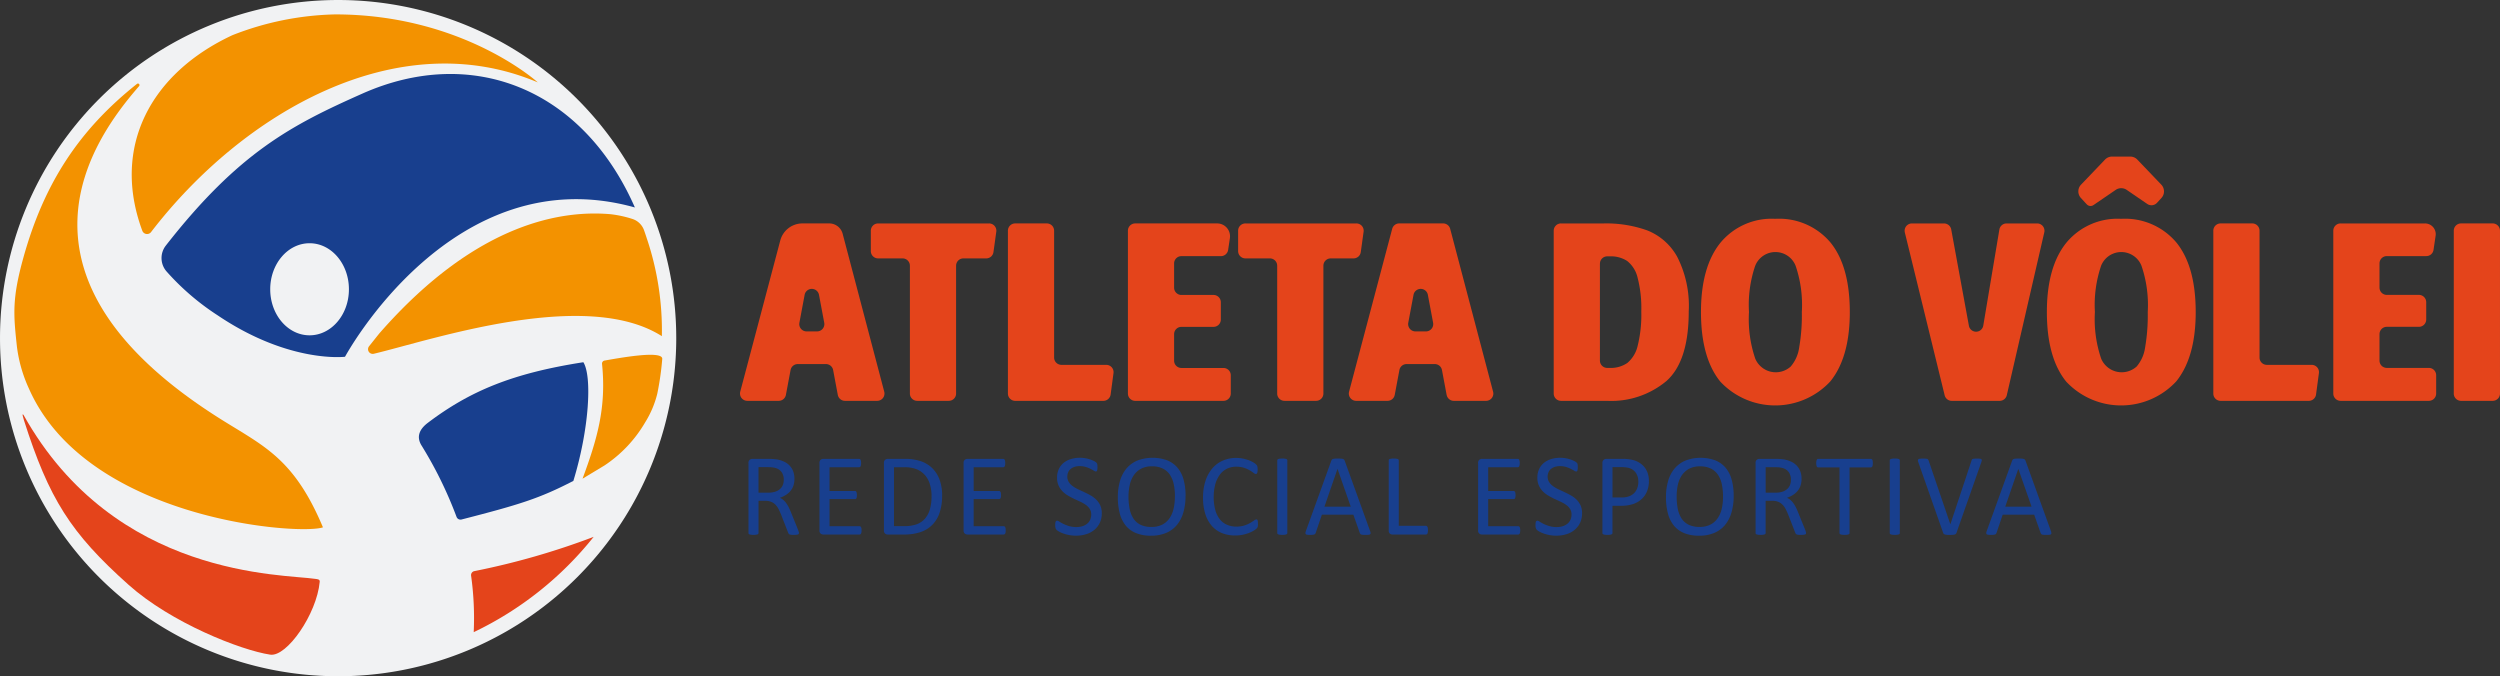
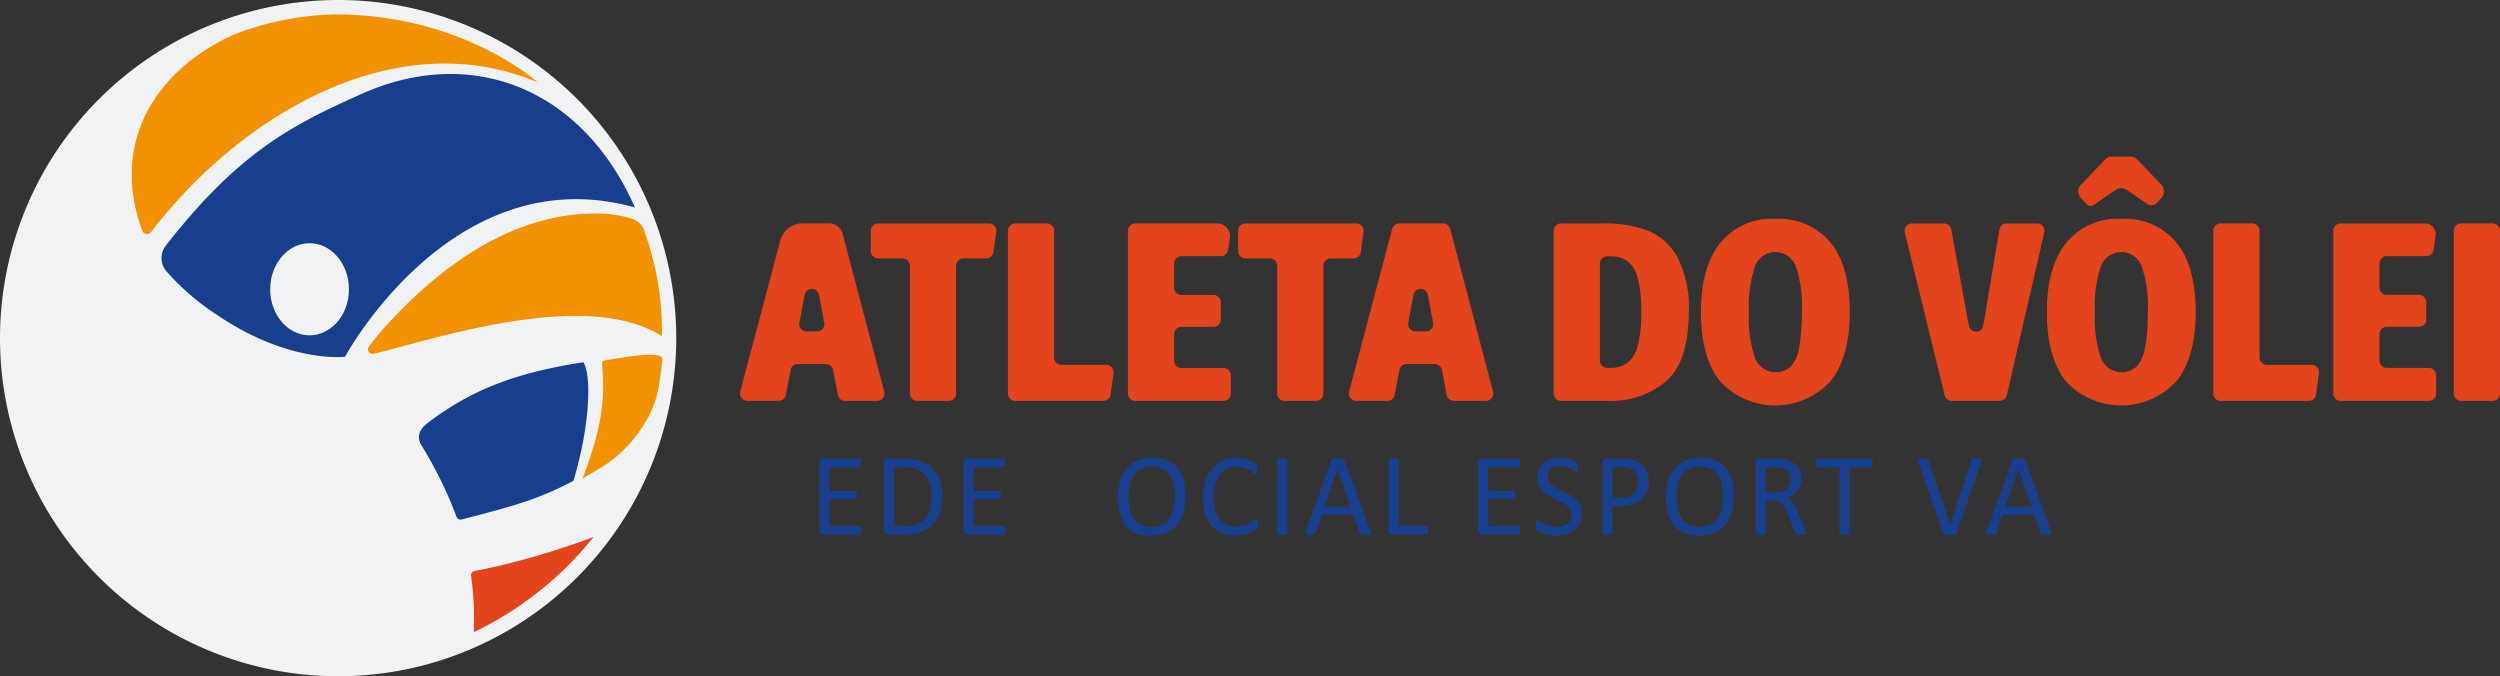
<svg xmlns="http://www.w3.org/2000/svg" id="logo-atleta-do-volei-original" width="338" height="91.429" viewBox="0 0 338 91.429">
  <rect x="0" y="0" width="338" height="91.429" fill="#333333" stroke="none" />
  <defs>
    <clipPath id="clip-path">
      <rect id="Retângulo_1" data-name="Retângulo 1" width="338" height="91.429" fill="none" />
    </clipPath>
  </defs>
  <g id="Grupo_1" data-name="Grupo 1" transform="translate(0 0)" clip-path="url(#clip-path)">
    <path id="Caminho_1" data-name="Caminho 1" d="M75.821,42.082l-.63-3.359a.988.988,0,0,0-.97-.806H70.406a.988.988,0,0,0-.97.806l-.63,3.359a.988.988,0,0,1-.97.806h-4.25a.988.988,0,0,1-.954-1.24L68.046,21.2a3.1,3.1,0,0,1,2.993-2.3h3.625a1.878,1.878,0,0,1,1.814,1.4L82.1,41.649a.987.987,0,0,1-.954,1.239H76.791a.988.988,0,0,1-.97-.806M71.6,33.5h1.418a.987.987,0,0,0,.97-1.17l-.71-3.775a.987.987,0,0,0-1.94,0l-.708,3.775a.987.987,0,0,0,.97,1.17" transform="translate(37.449 11.306)" fill="#e4441b" />
    <path id="Caminho_2" data-name="Caminho 2" d="M90.628,20.023l-.382,2.754a.986.986,0,0,1-.978.852H86.18a.987.987,0,0,0-.986.988V41.9a.987.987,0,0,1-.988.986H79.933a.986.986,0,0,1-.986-.986V24.616a.988.988,0,0,0-.988-.988H74.652a.986.986,0,0,1-.986-.986V19.887a.986.986,0,0,1,.986-.986h15a.987.987,0,0,1,.978,1.122" transform="translate(44.07 11.307)" fill="#e4441b" />
    <path id="Caminho_3" data-name="Caminho 3" d="M91.51,19.888V37.034a.988.988,0,0,0,.988.988h6.062a.986.986,0,0,1,.978,1.119l-.388,2.893a.989.989,0,0,1-.978.855H86.25a.988.988,0,0,1-.988-.988V19.888a.988.988,0,0,1,.988-.988h4.272a.988.988,0,0,1,.988.988" transform="translate(51.007 11.306)" fill="#e4441b" />
    <path id="Caminho_4" data-name="Caminho 4" d="M109.2,20.9l-.235,1.581a.987.987,0,0,1-.977.842h-5.34a.988.988,0,0,0-.988.988v3.272a.988.988,0,0,0,.988.988h4.341a.987.987,0,0,1,.988.986v2.34a.987.987,0,0,1-.988.988h-4.341a.988.988,0,0,0-.988.988v3.582a.988.988,0,0,0,.988.988h5.688a.986.986,0,0,1,.986.986V41.9a.987.987,0,0,1-.986.988H96.4a.987.987,0,0,1-.986-.988V19.889A.987.987,0,0,1,96.4,18.9h11.079A1.739,1.739,0,0,1,109.2,20.9" transform="translate(57.079 11.307)" fill="#e4441b" />
    <path id="Caminho_5" data-name="Caminho 5" d="M121.7,20.023l-.382,2.754a.986.986,0,0,1-.978.852h-3.088a.988.988,0,0,0-.988.988V41.9a.986.986,0,0,1-.986.986h-4.274a.987.987,0,0,1-.988-.986V24.616a.987.987,0,0,0-.986-.988h-3.307a.987.987,0,0,1-.988-.986V19.887a.987.987,0,0,1,.988-.986h15a.987.987,0,0,1,.978,1.122" transform="translate(62.659 11.307)" fill="#e4441b" />
    <path id="Caminho_6" data-name="Caminho 6" d="M127.324,42.082l-.63-3.359a.988.988,0,0,0-.97-.806h-3.815a.988.988,0,0,0-.97.806l-.63,3.359a.988.988,0,0,1-.97.806h-4.25a.988.988,0,0,1-.954-1.24l5.829-22.013a.985.985,0,0,1,.954-.735h5.934a.986.986,0,0,1,.954.737l5.8,22.013a.987.987,0,0,1-.954,1.239h-4.355a.988.988,0,0,1-.97-.806M123.108,33.5h1.418a.987.987,0,0,0,.97-1.17l-.708-3.775a.987.987,0,0,0-1.94,0l-.71,3.775a.987.987,0,0,0,.97,1.17" transform="translate(68.26 11.306)" fill="#e4441b" />
    <path id="Caminho_7" data-name="Caminho 7" d="M144.1,19.85a7.994,7.994,0,0,1,4.037,3.572,14.575,14.575,0,0,1,1.553,7.385q0,6.7-3,9.388a11.647,11.647,0,0,1-8.076,2.691h-6.192a.987.987,0,0,1-.988-.986V19.887a.987.987,0,0,1,.988-.986h5.811a16.431,16.431,0,0,1,5.869.949m-6.42,4.489V37.449a.987.987,0,0,0,.988.986h.323a3.947,3.947,0,0,0,2.4-.673,4.276,4.276,0,0,0,1.4-2.346,17.357,17.357,0,0,0,.483-4.608,16.413,16.413,0,0,0-.5-4.573,4.054,4.054,0,0,0-1.414-2.262,4.066,4.066,0,0,0-2.33-.622h-.358a.988.988,0,0,0-.988.988" transform="translate(78.627 11.307)" fill="#e4441b" />
    <path id="Caminho_8" data-name="Caminho 8" d="M161.408,21.723q2.6,3.21,2.605,9.386,0,6.111-2.623,9.37a10.167,10.167,0,0,1-14.892.035q-2.608-3.227-2.607-9.406,0-6.073,2.607-9.335a8.969,8.969,0,0,1,7.437-3.262,9.074,9.074,0,0,1,7.473,3.211m-10.182,3.123a16.424,16.424,0,0,0-.845,6.263,16.54,16.54,0,0,0,.845,6.3,3.012,3.012,0,0,0,4.8,1.071,5,5,0,0,0,1.14-2.554,25.384,25.384,0,0,0,.361-4.815,16.424,16.424,0,0,0-.845-6.263,2.937,2.937,0,0,0-5.453,0" transform="translate(86.081 11.074)" fill="#e4441b" />
    <path id="Caminho_9" data-name="Caminho 9" d="M180,20.109l-5.068,22.013a.985.985,0,0,1-.962.766h-6.481a.987.987,0,0,1-.959-.751l-5.384-22.014a.986.986,0,0,1,.959-1.221h4.339a.988.988,0,0,1,.972.809l2.391,13.024a.987.987,0,0,0,1.943-.016l2.177-12.994a.988.988,0,0,1,.975-.823h4.136A.987.987,0,0,1,180,20.109" transform="translate(96.388 11.307)" fill="#e4441b" />
    <path id="Caminho_10" data-name="Caminho 10" d="M190.669,24.875q2.6,3.21,2.605,9.386,0,6.111-2.623,9.37a10.167,10.167,0,0,1-14.892.035q-2.608-3.227-2.607-9.406,0-6.072,2.607-9.335a8.969,8.969,0,0,1,7.437-3.262,9.074,9.074,0,0,1,7.473,3.211m-12.123-5.167-.793-.861a1.318,1.318,0,0,1,.016-1.8l3.243-3.391a1.315,1.315,0,0,1,.953-.408h2.463a1.318,1.318,0,0,1,.953.408l3.243,3.391a1.32,1.32,0,0,1,.016,1.8l-.6.655a1.012,1.012,0,0,1-1.317.15l-2.779-1.9a1.315,1.315,0,0,0-1.486,0l-3.009,2.055a.691.691,0,0,1-.9-.1m1.94,8.29a16.425,16.425,0,0,0-.845,6.263,16.541,16.541,0,0,0,.845,6.3,3.012,3.012,0,0,0,4.8,1.071,5,5,0,0,0,1.14-2.554,25.383,25.383,0,0,0,.361-4.815A16.425,16.425,0,0,0,185.939,28a2.937,2.937,0,0,0-5.453,0" transform="translate(103.586 7.922)" fill="#e4441b" />
    <path id="Caminho_11" data-name="Caminho 11" d="M193.48,19.888V37.034a.988.988,0,0,0,.988.988h6.062a.986.986,0,0,1,.978,1.119l-.388,2.893a.989.989,0,0,1-.978.855H188.22a.988.988,0,0,1-.988-.988V19.888a.988.988,0,0,1,.988-.988h4.272a.987.987,0,0,1,.988.988" transform="translate(112.009 11.306)" fill="#e4441b" />
    <path id="Caminho_12" data-name="Caminho 12" d="M211.215,20.568l-.283,1.908a.987.987,0,0,1-.977.842h-5.341a.986.986,0,0,0-.986.986v3.273a.986.986,0,0,0,.986.986h4.342a.988.988,0,0,1,.988.988v2.34a.988.988,0,0,1-.988.988h-4.342a.986.986,0,0,0-.986.986v3.583a.986.986,0,0,0,.986.986H210.3a.988.988,0,0,1,.988.988V41.9a.987.987,0,0,1-.988.986H198.369a.987.987,0,0,1-.988-.986V19.887a.987.987,0,0,1,.988-.986h11.408a1.453,1.453,0,0,1,1.438,1.667" transform="translate(118.081 11.307)" fill="#e4441b" />
    <path id="Caminho_13" data-name="Caminho 13" d="M213.82,19.888V41.9a.987.987,0,0,1-.988.988h-4.272a.988.988,0,0,1-.988-.988V19.888a.988.988,0,0,1,.988-.988h4.272a.987.987,0,0,1,.988.988" transform="translate(124.178 11.306)" fill="#e4441b" />
-     <path id="Caminho_14" data-name="Caminho 14" d="M70.137,48.842a.246.246,0,0,1-.024.112.175.175,0,0,1-.1.078.921.921,0,0,1-.221.048,3.453,3.453,0,0,1-.38.016,2.734,2.734,0,0,1-.336-.016.755.755,0,0,1-.209-.051.3.3,0,0,1-.123-.1.609.609,0,0,1-.075-.158l-.94-2.412c-.112-.273-.225-.526-.345-.754a2.413,2.413,0,0,0-.422-.593,1.766,1.766,0,0,0-.577-.388,2.1,2.1,0,0,0-.8-.137h-.909v4.355a.18.18,0,0,1-.035.112.241.241,0,0,1-.11.075,1.186,1.186,0,0,1-.206.046,2.074,2.074,0,0,1-.328.021,2.1,2.1,0,0,1-.329-.021,1.27,1.27,0,0,1-.209-.046.211.211,0,0,1-.11-.075.2.2,0,0,1-.032-.112V39.371a.506.506,0,0,1,.163-.43.559.559,0,0,1,.344-.123h2.174c.259,0,.473.006.644.021s.326.027.463.043a3.888,3.888,0,0,1,1.047.324,2.474,2.474,0,0,1,.764.561,2.272,2.272,0,0,1,.462.778,2.918,2.918,0,0,1,.153.969,2.887,2.887,0,0,1-.137.921,2.224,2.224,0,0,1-.4.719,2.593,2.593,0,0,1-.625.542,3.99,3.99,0,0,1-.813.388,1.936,1.936,0,0,1,.459.28,2.474,2.474,0,0,1,.384.408,3.882,3.882,0,0,1,.336.545q.158.309.316.7l.916,2.252c.075.19.121.323.142.4a.671.671,0,0,1,.032.177M68.09,41.656a1.832,1.832,0,0,0-.269-1.016,1.519,1.519,0,0,0-.9-.6,2.622,2.622,0,0,0-.446-.08c-.166-.014-.384-.022-.654-.022H64.674v3.446H66a2.967,2.967,0,0,0,.929-.129,1.835,1.835,0,0,0,.652-.364,1.407,1.407,0,0,0,.384-.55,1.889,1.889,0,0,0,.123-.687" transform="translate(37.877 23.222)" fill="#183f8e" />
    <path id="Caminho_15" data-name="Caminho 15" d="M75.014,48.487a1.648,1.648,0,0,1-.016.249.527.527,0,0,1-.056.177.251.251,0,0,1-.091.1.2.2,0,0,1-.113.032h-4.91a.55.55,0,0,1-.344-.123.506.506,0,0,1-.163-.43V39.371a.506.506,0,0,1,.163-.43.559.559,0,0,1,.344-.123h4.854a.223.223,0,0,1,.115.032.218.218,0,0,1,.083.1.807.807,0,0,1,.051.179,1.512,1.512,0,0,1,.019.264,1.426,1.426,0,0,1-.019.249.714.714,0,0,1-.051.174.225.225,0,0,1-.083.1.223.223,0,0,1-.115.032h-4v3.209h3.431a.2.2,0,0,1,.115.035.309.309,0,0,1,.086.1.48.48,0,0,1,.051.174,1.762,1.762,0,0,1,.016.261,1.554,1.554,0,0,1-.016.245.464.464,0,0,1-.051.166.227.227,0,0,1-.086.091.235.235,0,0,1-.115.027H70.681v3.662h4.056a.2.2,0,0,1,.113.032.257.257,0,0,1,.091.1.486.486,0,0,1,.056.174,1.774,1.774,0,0,1,.016.265" transform="translate(41.47 23.222)" fill="#183f8e" />
    <path id="Caminho_16" data-name="Caminho 16" d="M82.642,43.782A7.189,7.189,0,0,1,82.3,46.1a4.218,4.218,0,0,1-.993,1.645,4.1,4.1,0,0,1-1.6.977,7.027,7.027,0,0,1-2.262.324H75.282a.559.559,0,0,1-.344-.123.506.506,0,0,1-.163-.43V39.371a.506.506,0,0,1,.163-.43.549.549,0,0,1,.344-.123H77.6a6.442,6.442,0,0,1,2.246.344,4.114,4.114,0,0,1,1.538.988,4.24,4.24,0,0,1,.941,1.561,6.249,6.249,0,0,1,.32,2.071m-1.43.056A5.566,5.566,0,0,0,81,42.293a3.321,3.321,0,0,0-.644-1.237,2.976,2.976,0,0,0-1.111-.815,4.369,4.369,0,0,0-1.731-.292H76.135V47.91h1.4a4.828,4.828,0,0,0,1.653-.246,2.724,2.724,0,0,0,1.122-.751,3.263,3.263,0,0,0,.676-1.267,6.434,6.434,0,0,0,.225-1.808" transform="translate(44.733 23.222)" fill="#183f8e" />
    <path id="Caminho_17" data-name="Caminho 17" d="M87.207,48.487a1.648,1.648,0,0,1-.016.249.527.527,0,0,1-.056.177.251.251,0,0,1-.091.1.2.2,0,0,1-.113.032h-4.91a.55.55,0,0,1-.344-.123.506.506,0,0,1-.163-.43V39.371a.506.506,0,0,1,.163-.43.559.559,0,0,1,.344-.123h4.854a.223.223,0,0,1,.115.032.218.218,0,0,1,.083.1.807.807,0,0,1,.051.179,1.511,1.511,0,0,1,.019.264,1.425,1.425,0,0,1-.019.249.714.714,0,0,1-.051.174.225.225,0,0,1-.083.1.223.223,0,0,1-.115.032h-4v3.209h3.431a.2.2,0,0,1,.115.035.309.309,0,0,1,.086.1.48.48,0,0,1,.051.174,1.762,1.762,0,0,1,.016.261,1.554,1.554,0,0,1-.016.245.464.464,0,0,1-.051.166.227.227,0,0,1-.086.091.235.235,0,0,1-.115.027H82.874v3.662H86.93a.2.2,0,0,1,.113.032.257.257,0,0,1,.091.1.486.486,0,0,1,.056.174,1.774,1.774,0,0,1,.016.265" transform="translate(48.765 23.222)" fill="#183f8e" />
-     <path id="Caminho_18" data-name="Caminho 18" d="M95.558,46.235a2.952,2.952,0,0,1-.265,1.28,2.763,2.763,0,0,1-.735.954,3.179,3.179,0,0,1-1.106.588,4.635,4.635,0,0,1-1.373.2,4.938,4.938,0,0,1-.953-.088,5.269,5.269,0,0,1-.782-.213,3.7,3.7,0,0,1-.579-.262,1.526,1.526,0,0,1-.323-.229.582.582,0,0,1-.134-.241,1.365,1.365,0,0,1-.045-.392,2.341,2.341,0,0,1,.016-.288.752.752,0,0,1,.048-.187.208.208,0,0,1,.078-.1.212.212,0,0,1,.112-.029.645.645,0,0,1,.312.134,4.911,4.911,0,0,0,.518.292,5.141,5.141,0,0,0,.762.3,3.489,3.489,0,0,0,1.032.137,2.6,2.6,0,0,0,.81-.118,1.9,1.9,0,0,0,.633-.336,1.454,1.454,0,0,0,.406-.534,1.72,1.72,0,0,0,.142-.719,1.353,1.353,0,0,0-.2-.743,1.975,1.975,0,0,0-.523-.542,4.62,4.62,0,0,0-.738-.427c-.277-.129-.561-.261-.85-.395a9.275,9.275,0,0,1-.845-.448,3.522,3.522,0,0,1-.735-.577,2.682,2.682,0,0,1-.526-.778,2.591,2.591,0,0,1-.2-1.071,2.66,2.66,0,0,1,.233-1.143,2.344,2.344,0,0,1,.647-.842,2.879,2.879,0,0,1,.988-.518,4.181,4.181,0,0,1,1.239-.177,4,4,0,0,1,.684.059,4.354,4.354,0,0,1,.647.158,3.6,3.6,0,0,1,.542.221,1.33,1.33,0,0,1,.312.2.565.565,0,0,1,.1.118.459.459,0,0,1,.04.11,1.191,1.191,0,0,1,.024.163c0,.062.008.145.008.245a2.357,2.357,0,0,1-.013.253,1,1,0,0,1-.035.187.232.232,0,0,1-.067.11.151.151,0,0,1-.1.035.635.635,0,0,1-.272-.11q-.187-.11-.455-.249a3.992,3.992,0,0,0-.636-.253,2.768,2.768,0,0,0-.826-.115,2.174,2.174,0,0,0-.743.115,1.515,1.515,0,0,0-.521.3,1.184,1.184,0,0,0-.308.451,1.5,1.5,0,0,0-.1.553,1.32,1.32,0,0,0,.2.735,2,2,0,0,0,.526.547,4.8,4.8,0,0,0,.746.435c.28.131.564.265.855.4s.574.281.853.443a3.517,3.517,0,0,1,.746.569,2.591,2.591,0,0,1,.531.774,2.558,2.558,0,0,1,.2,1.056" transform="translate(53.401 23.166)" fill="#183f8e" />
    <path id="Caminho_19" data-name="Caminho 19" d="M103.711,43.872a7.946,7.946,0,0,1-.292,2.238,4.7,4.7,0,0,1-.873,1.7,3.807,3.807,0,0,1-1.459,1.074,5.16,5.16,0,0,1-2.047.376,5.243,5.243,0,0,1-2-.344,3.493,3.493,0,0,1-1.392-1,4.264,4.264,0,0,1-.818-1.627,8.443,8.443,0,0,1-.269-2.238,7.741,7.741,0,0,1,.292-2.2,4.582,4.582,0,0,1,.877-1.68A3.9,3.9,0,0,1,97.2,39.1a5.815,5.815,0,0,1,4.016-.035,3.559,3.559,0,0,1,1.4.993,4.206,4.206,0,0,1,.831,1.613,8.133,8.133,0,0,1,.272,2.2m-1.438.094a8.043,8.043,0,0,0-.153-1.617,3.752,3.752,0,0,0-.515-1.3,2.477,2.477,0,0,0-.959-.858,3.237,3.237,0,0,0-1.485-.307,3.038,3.038,0,0,0-1.483.331,2.78,2.78,0,0,0-.975.885,3.691,3.691,0,0,0-.539,1.293A7.313,7.313,0,0,0,96,43.95a8.654,8.654,0,0,0,.15,1.661,3.738,3.738,0,0,0,.505,1.309,2.433,2.433,0,0,0,.953.853,3.267,3.267,0,0,0,1.5.3,3.11,3.11,0,0,0,1.5-.331,2.712,2.712,0,0,0,.978-.9,3.805,3.805,0,0,0,.529-1.307,7.566,7.566,0,0,0,.158-1.574" transform="translate(56.572 23.166)" fill="#183f8e" />
    <path id="Caminho_20" data-name="Caminho 20" d="M109.193,47.649c0,.085,0,.158-.008.222a.881.881,0,0,1-.027.165.666.666,0,0,1-.051.128.765.765,0,0,1-.112.134,2.343,2.343,0,0,1-.331.241,4.039,4.039,0,0,1-.63.315,5.149,5.149,0,0,1-.861.262,5.022,5.022,0,0,1-1.063.105,4.683,4.683,0,0,1-1.8-.331,3.628,3.628,0,0,1-1.367-.981,4.437,4.437,0,0,1-.869-1.6,7.165,7.165,0,0,1-.305-2.194,7.242,7.242,0,0,1,.328-2.27,4.929,4.929,0,0,1,.922-1.688,3.927,3.927,0,0,1,1.419-1.056,4.507,4.507,0,0,1,1.83-.363,4.386,4.386,0,0,1,.861.083,5.569,5.569,0,0,1,.775.209,3.56,3.56,0,0,1,.631.292,2.016,2.016,0,0,1,.384.273.863.863,0,0,1,.139.161.547.547,0,0,1,.051.131,1.332,1.332,0,0,1,.032.177,2.17,2.17,0,0,1,.011.245,1.859,1.859,0,0,1-.016.27.724.724,0,0,1-.048.185.284.284,0,0,1-.075.11.163.163,0,0,1-.107.035.6.6,0,0,1-.31-.153,5.275,5.275,0,0,0-.513-.34,4.294,4.294,0,0,0-.762-.34,3.345,3.345,0,0,0-1.077-.153A2.8,2.8,0,0,0,105,40.2a2.631,2.631,0,0,0-.959.8,3.95,3.95,0,0,0-.615,1.293,7.077,7.077,0,0,0-.008,3.462,3.573,3.573,0,0,0,.6,1.25,2.524,2.524,0,0,0,.965.759,3.138,3.138,0,0,0,1.3.256,3.47,3.47,0,0,0,1.069-.149,4.159,4.159,0,0,0,.778-.337,6.082,6.082,0,0,0,.529-.336.626.626,0,0,1,.326-.15.176.176,0,0,1,.094.024.163.163,0,0,1,.064.091.735.735,0,0,1,.035.185c.008.078.013.179.013.3" transform="translate(60.882 23.175)" fill="#183f8e" />
    <path id="Caminho_21" data-name="Caminho 21" d="M109.408,48.86a.2.2,0,0,1-.032.11.2.2,0,0,1-.11.075,1.11,1.11,0,0,1-.209.048,2.781,2.781,0,0,1-.652,0,1.112,1.112,0,0,1-.214-.048.2.2,0,0,1-.11-.075.2.2,0,0,1-.032-.11v-9.82a.18.18,0,0,1,.035-.109.244.244,0,0,1,.12-.077,1.542,1.542,0,0,1,.213-.048,2.205,2.205,0,0,1,.313-.019,2.314,2.314,0,0,1,.328.019,1.432,1.432,0,0,1,.209.048.212.212,0,0,1,.11.077.189.189,0,0,1,.032.109Z" transform="translate(64.638 23.204)" fill="#183f8e" />
    <path id="Caminho_22" data-name="Caminho 22" d="M119.171,48.585a.958.958,0,0,1,.067.28.2.2,0,0,1-.059.163.386.386,0,0,1-.209.07,3.641,3.641,0,0,1-.392.016c-.163,0-.294,0-.392-.011a.913.913,0,0,1-.221-.04.233.233,0,0,1-.11-.075.622.622,0,0,1-.067-.118l-.879-2.492h-4.253l-.837,2.46a.4.4,0,0,1-.064.121.3.3,0,0,1-.113.088.724.724,0,0,1-.214.051,3.14,3.14,0,0,1-.36.016,2.984,2.984,0,0,1-.376-.019.392.392,0,0,1-.206-.075.2.2,0,0,1-.054-.163.927.927,0,0,1,.067-.281l3.431-9.5a.406.406,0,0,1,.081-.142.347.347,0,0,1,.152-.088,1.156,1.156,0,0,1,.253-.043c.1-.008.233-.013.392-.013s.308,0,.419.013a1.271,1.271,0,0,1,.268.043.345.345,0,0,1,.158.091.416.416,0,0,1,.086.147Zm-4.4-8.389h-.008L113,45.3h3.558Z" transform="translate(66.064 23.204)" fill="#183f8e" />
    <path id="Caminho_23" data-name="Caminho 23" d="M122.781,48.473a1.773,1.773,0,0,1-.016.265.6.6,0,0,1-.051.181.278.278,0,0,1-.086.112.21.21,0,0,1-.123.035h-4.523a.566.566,0,0,1-.344-.123.51.51,0,0,1-.161-.43V39.042a.188.188,0,0,1,.032-.112.211.211,0,0,1,.11-.075,1.244,1.244,0,0,1,.213-.046,2.58,2.58,0,0,1,.654,0,1.309,1.309,0,0,1,.209.046.218.218,0,0,1,.11.075.2.2,0,0,1,.032.112v8.846H122.5a.21.21,0,0,1,.123.035.3.3,0,0,1,.086.1.521.521,0,0,1,.051.177,1.835,1.835,0,0,1,.016.269" transform="translate(70.279 23.204)" fill="#183f8e" />
    <path id="Caminho_24" data-name="Caminho 24" d="M130.731,48.487a1.645,1.645,0,0,1-.016.249.527.527,0,0,1-.056.177.251.251,0,0,1-.091.1.2.2,0,0,1-.113.032h-4.91a.549.549,0,0,1-.344-.123.506.506,0,0,1-.163-.43V39.371a.506.506,0,0,1,.163-.43.559.559,0,0,1,.344-.123H130.4a.223.223,0,0,1,.115.032.218.218,0,0,1,.083.1.81.81,0,0,1,.051.179,1.515,1.515,0,0,1,.019.264,1.428,1.428,0,0,1-.019.249.716.716,0,0,1-.051.174.225.225,0,0,1-.083.1.223.223,0,0,1-.115.032h-4v3.209h3.431a.2.2,0,0,1,.115.035.309.309,0,0,1,.086.1.48.48,0,0,1,.051.174,1.761,1.761,0,0,1,.016.261,1.552,1.552,0,0,1-.016.245.463.463,0,0,1-.051.166.227.227,0,0,1-.086.091.235.235,0,0,1-.115.027H126.4v3.662h4.056a.2.2,0,0,1,.113.032.257.257,0,0,1,.091.1.486.486,0,0,1,.056.174,1.771,1.771,0,0,1,.016.265" transform="translate(74.802 23.222)" fill="#183f8e" />
    <path id="Caminho_25" data-name="Caminho 25" d="M136.186,46.235a2.952,2.952,0,0,1-.265,1.28,2.763,2.763,0,0,1-.735.954,3.179,3.179,0,0,1-1.106.588,4.631,4.631,0,0,1-1.371.2,4.914,4.914,0,0,1-.953-.088,5.293,5.293,0,0,1-.783-.213,3.706,3.706,0,0,1-.579-.262,1.572,1.572,0,0,1-.323-.229.582.582,0,0,1-.134-.241,1.424,1.424,0,0,1-.045-.392,2.031,2.031,0,0,1,.018-.288.692.692,0,0,1,.046-.187.194.194,0,0,1,.19-.126.645.645,0,0,1,.312.134,4.949,4.949,0,0,0,1.282.59,3.47,3.47,0,0,0,1.031.137,2.6,2.6,0,0,0,.81-.118,1.9,1.9,0,0,0,.633-.336,1.475,1.475,0,0,0,.408-.534,1.745,1.745,0,0,0,.142-.719,1.353,1.353,0,0,0-.2-.743,1.969,1.969,0,0,0-.521-.542,4.71,4.71,0,0,0-.74-.427c-.276-.129-.561-.261-.85-.395a9.269,9.269,0,0,1-.845-.448,3.564,3.564,0,0,1-.735-.577,2.682,2.682,0,0,1-.526-.778,2.592,2.592,0,0,1-.2-1.071,2.66,2.66,0,0,1,.233-1.143,2.344,2.344,0,0,1,.647-.842,2.887,2.887,0,0,1,.989-.518,4.163,4.163,0,0,1,1.237-.177,3.968,3.968,0,0,1,.684.059,4.355,4.355,0,0,1,.647.158,3.6,3.6,0,0,1,.542.221,1.389,1.389,0,0,1,.313.2.6.6,0,0,1,.1.118.4.4,0,0,1,.04.11.991.991,0,0,1,.024.163c0,.062.008.145.008.245s0,.179-.011.253a.992.992,0,0,1-.037.187.233.233,0,0,1-.067.11.151.151,0,0,1-.1.035.635.635,0,0,1-.272-.11q-.187-.11-.455-.249a3.932,3.932,0,0,0-.636-.253,2.76,2.76,0,0,0-.826-.115,2.174,2.174,0,0,0-.743.115,1.53,1.53,0,0,0-.521.3,1.2,1.2,0,0,0-.308.451,1.5,1.5,0,0,0-.1.553,1.332,1.332,0,0,0,.2.735,2,2,0,0,0,.526.547,4.8,4.8,0,0,0,.746.435l.855.4q.434.2.853.443a3.477,3.477,0,0,1,.746.569,2.59,2.59,0,0,1,.531.774,2.558,2.558,0,0,1,.2,1.056" transform="translate(77.706 23.166)" fill="#183f8e" />
    <path id="Caminho_26" data-name="Caminho 26" d="M141.838,41.815a3.593,3.593,0,0,1-.253,1.382,2.9,2.9,0,0,1-.724,1.052,3.232,3.232,0,0,1-1.152.673,5.006,5.006,0,0,1-1.633.237h-1.162v3.684a.173.173,0,0,1-.037.11.222.222,0,0,1-.11.075.988.988,0,0,1-.206.048,2.261,2.261,0,0,1-.326.021,2.293,2.293,0,0,1-.329-.021,1.08,1.08,0,0,1-.209-.048.2.2,0,0,1-.11-.075.18.18,0,0,1-.032-.11V39.4a.544.544,0,0,1,.166-.451.572.572,0,0,1,.371-.134h2.19c.222,0,.435.01.638.027a6.408,6.408,0,0,1,.719.118,2.951,2.951,0,0,1,.845.34,2.707,2.707,0,0,1,.732.612,2.673,2.673,0,0,1,.462.842,3.262,3.262,0,0,1,.161,1.056m-1.43.11a2.131,2.131,0,0,0-.233-1.044,1.627,1.627,0,0,0-.577-.625,1.93,1.93,0,0,0-.711-.261,4.845,4.845,0,0,0-.716-.056h-1.256v4.1h1.226a2.847,2.847,0,0,0,1.023-.158,1.933,1.933,0,0,0,.684-.44,1.838,1.838,0,0,0,.419-.671,2.491,2.491,0,0,0,.142-.85" transform="translate(81.093 23.222)" fill="#183f8e" />
    <path id="Caminho_27" data-name="Caminho 27" d="M150.081,43.872a8,8,0,0,1-.292,2.238,4.7,4.7,0,0,1-.874,1.7,3.807,3.807,0,0,1-1.459,1.074,5.161,5.161,0,0,1-2.047.376,5.249,5.249,0,0,1-2-.344,3.515,3.515,0,0,1-1.392-1,4.239,4.239,0,0,1-.817-1.627,8.374,8.374,0,0,1-.27-2.238,7.743,7.743,0,0,1,.292-2.2,4.582,4.582,0,0,1,.877-1.68,3.9,3.9,0,0,1,1.462-1.068,5.819,5.819,0,0,1,4.018-.035,3.582,3.582,0,0,1,1.4.993,4.226,4.226,0,0,1,.829,1.613,8.066,8.066,0,0,1,.273,2.2m-1.44.094a8.044,8.044,0,0,0-.153-1.617,3.72,3.72,0,0,0-.513-1.3,2.482,2.482,0,0,0-.961-.858,3.235,3.235,0,0,0-1.483-.307,3.04,3.04,0,0,0-1.485.331,2.794,2.794,0,0,0-.975.885,3.659,3.659,0,0,0-.537,1.293,7.212,7.212,0,0,0-.161,1.553,8.66,8.66,0,0,0,.149,1.661,3.738,3.738,0,0,0,.505,1.309,2.433,2.433,0,0,0,.953.853,3.276,3.276,0,0,0,1.5.3,3.11,3.11,0,0,0,1.5-.331,2.7,2.7,0,0,0,.978-.9,3.773,3.773,0,0,0,.529-1.307,7.563,7.563,0,0,0,.158-1.574" transform="translate(84.311 23.166)" fill="#183f8e" />
    <path id="Caminho_28" data-name="Caminho 28" d="M155.331,48.842a.245.245,0,0,1-.024.112.18.18,0,0,1-.1.078.921.921,0,0,1-.221.048,3.453,3.453,0,0,1-.38.016,2.733,2.733,0,0,1-.336-.016.756.756,0,0,1-.209-.051.3.3,0,0,1-.123-.1.608.608,0,0,1-.075-.158l-.941-2.412c-.11-.273-.224-.526-.344-.754a2.376,2.376,0,0,0-.424-.593,1.742,1.742,0,0,0-.575-.388,2.1,2.1,0,0,0-.8-.137h-.909v4.355a.18.18,0,0,1-.035.112.241.241,0,0,1-.11.075,1.187,1.187,0,0,1-.206.046,2.594,2.594,0,0,1-.655,0,1.257,1.257,0,0,1-.211-.046.211.211,0,0,1-.11-.075.2.2,0,0,1-.032-.112V39.371a.506.506,0,0,1,.163-.43.559.559,0,0,1,.344-.123h2.174c.259,0,.473.006.644.021s.326.027.464.043a3.888,3.888,0,0,1,1.047.324,2.447,2.447,0,0,1,.762.561,2.251,2.251,0,0,1,.464.778,2.918,2.918,0,0,1,.153.969,2.887,2.887,0,0,1-.137.921,2.225,2.225,0,0,1-.4.719,2.592,2.592,0,0,1-.625.542,3.991,3.991,0,0,1-.813.388,1.936,1.936,0,0,1,.459.28,2.474,2.474,0,0,1,.384.408,3.881,3.881,0,0,1,.336.545q.158.309.316.7l.916,2.252c.075.19.121.323.144.4a.726.726,0,0,1,.03.177m-2.047-7.186a1.831,1.831,0,0,0-.269-1.016,1.519,1.519,0,0,0-.9-.6,2.612,2.612,0,0,0-.448-.08c-.165-.014-.384-.022-.652-.022h-1.146v3.446H151.2a2.967,2.967,0,0,0,.929-.129,1.871,1.871,0,0,0,.654-.364,1.441,1.441,0,0,0,.384-.55,1.889,1.889,0,0,0,.121-.687" transform="translate(88.843 23.222)" fill="#183f8e" />
    <path id="Caminho_29" data-name="Caminho 29" d="M161.292,39.4a1.773,1.773,0,0,1-.016.261.521.521,0,0,1-.051.177.243.243,0,0,1-.086.1.209.209,0,0,1-.115.032h-2.878v8.87a.19.19,0,0,1-.03.11.207.207,0,0,1-.112.075,1.08,1.08,0,0,1-.209.048,2.285,2.285,0,0,1-.328.021,2.32,2.32,0,0,1-.324-.021,1.064,1.064,0,0,1-.213-.048.2.2,0,0,1-.112-.075.19.19,0,0,1-.03-.11v-8.87h-2.878a.205.205,0,0,1-.115-.032.227.227,0,0,1-.083-.1.721.721,0,0,1-.051-.177,1.548,1.548,0,0,1-.019-.261,1.623,1.623,0,0,1,.019-.265.821.821,0,0,1,.051-.185.228.228,0,0,1,.083-.1.219.219,0,0,1,.115-.032h7.115a.223.223,0,0,1,.115.032.243.243,0,0,1,.086.1.584.584,0,0,1,.051.185,1.858,1.858,0,0,1,.016.265" transform="translate(91.913 23.222)" fill="#183f8e" />
-     <path id="Caminho_30" data-name="Caminho 30" d="M161.22,48.86a.2.2,0,0,1-.032.11.2.2,0,0,1-.11.075,1.11,1.11,0,0,1-.209.048,2.781,2.781,0,0,1-.652,0,1.112,1.112,0,0,1-.214-.048.2.2,0,0,1-.11-.075.194.194,0,0,1-.032-.11v-9.82a.18.18,0,0,1,.035-.109.244.244,0,0,1,.12-.077,1.543,1.543,0,0,1,.213-.048,2.206,2.206,0,0,1,.313-.019,2.315,2.315,0,0,1,.328.019,1.431,1.431,0,0,1,.209.048.212.212,0,0,1,.11.077.189.189,0,0,1,.032.109Z" transform="translate(95.634 23.204)" fill="#183f8e" />
    <path id="Caminho_31" data-name="Caminho 31" d="M167.461,48.829a.336.336,0,0,1-.241.229,1.146,1.146,0,0,1-.253.045c-.1.008-.23.011-.384.011-.115,0-.217,0-.3,0a1.7,1.7,0,0,1-.227-.021c-.062-.011-.117-.022-.161-.035a.425.425,0,0,1-.115-.051.253.253,0,0,1-.073-.075.556.556,0,0,1-.053-.107l-3.343-9.5a.919.919,0,0,1-.067-.28.182.182,0,0,1,.067-.163.443.443,0,0,1,.229-.07c.105-.011.248-.016.427-.016.149,0,.265,0,.353.011a.681.681,0,0,1,.2.043.251.251,0,0,1,.107.083.9.9,0,0,1,.067.131l2.933,8.61h.008l2.853-8.594a.643.643,0,0,1,.056-.142.209.209,0,0,1,.11-.088.823.823,0,0,1,.222-.043c.094-.008.221-.011.379-.011a3.087,3.087,0,0,1,.388.019.327.327,0,0,1,.193.075.2.2,0,0,1,.04.161,1.441,1.441,0,0,1-.075.281Z" transform="translate(97.057 23.205)" fill="#183f8e" />
    <path id="Caminho_32" data-name="Caminho 32" d="M176.763,48.585a1.012,1.012,0,0,1,.067.28.192.192,0,0,1-.059.163.386.386,0,0,1-.209.07,3.62,3.62,0,0,1-.392.016c-.163,0-.294,0-.39-.011a.913.913,0,0,1-.222-.04.232.232,0,0,1-.11-.075.623.623,0,0,1-.067-.118l-.879-2.492h-4.253l-.837,2.46a.4.4,0,0,1-.064.121.3.3,0,0,1-.113.088.724.724,0,0,1-.214.051,3.139,3.139,0,0,1-.36.016,2.984,2.984,0,0,1-.376-.019.392.392,0,0,1-.206-.075.2.2,0,0,1-.054-.163.926.926,0,0,1,.067-.281l3.431-9.5a.385.385,0,0,1,.083-.142.332.332,0,0,1,.15-.088,1.156,1.156,0,0,1,.253-.043c.1-.008.233-.013.39-.013s.31,0,.42.013a1.272,1.272,0,0,1,.269.043.345.345,0,0,1,.158.091.417.417,0,0,1,.086.147Zm-4.4-8.389h-.008l-1.763,5.1h3.558Z" transform="translate(100.518 23.204)" fill="#183f8e" />
    <path id="Caminho_33" data-name="Caminho 33" d="M91.429,45.714A45.714,45.714,0,1,0,45.714,91.429,45.714,45.714,0,0,0,91.429,45.714" transform="translate(0 0)" fill="#f1f2f3" />
    <path id="Caminho_34" data-name="Caminho 34" d="M13.764,30.639C26.178,14.473,47.121,2.386,66.044,10.412c0,0-10.123-9.212-27.451-9.193A40.2,40.2,0,0,0,24.76,4.026c-11,5.119-16.4,15.06-12.187,26.44a.687.687,0,0,0,1.191.174" transform="translate(6.666 0.729)" fill="#f39200" />
    <path id="Caminho_35" data-name="Caminho 35" d="M68.867,21.565c-.078-.249-.2-.636-.422-1.256a2.476,2.476,0,0,0-1.6-1.522,15.231,15.231,0,0,0-2.886-.628c-6.129-.542-17.828.748-31.242,16.05-.1.113-.8,1-1.442,1.8a.635.635,0,0,0,.642,1.015c7.748-1.843,28.607-8.952,38.943-2.38a38.981,38.981,0,0,0-1.99-13.083" transform="translate(18.624 10.805)" fill="#f39200" />
-     <path id="Caminho_36" data-name="Caminho 36" d="M42.934,67.063C39.147,58.054,35.25,56.233,29.7,52.8-1.963,33.244,12.029,14.364,18.069,7.42a.209.209,0,0,0-.291-.3C9.948,13.337,5.227,20.57,2.438,30.583.867,36.223,1.1,38.348,1.561,42.656A19.262,19.262,0,0,0,3.2,48.346c7.684,17.349,35.4,19.743,39.51,18.781a2.083,2.083,0,0,0,.225-.064h0" transform="translate(0.729 4.232)" fill="#f39200" />
-     <path id="Caminho_37" data-name="Caminho 37" d="M42.082,57.7c.032-.337-.238-.352-.572-.4-4.318-.67-27.1-.09-39.456-22.137,0,0-.347-.524.045.7C5.481,46.46,8.386,51.09,16.242,58.1c5.75,5.137,15.166,8.841,19.148,9.442,2.238.337,6.284-5.474,6.692-9.847" transform="translate(1.144 20.967)" fill="#e4441b" />
    <path id="Caminho_38" data-name="Caminho 38" d="M40.826,8.907c-9.484,4.218-16.69,7.892-26.585,20.558a2.745,2.745,0,0,0,.08,3.465,33.588,33.588,0,0,0,6.933,5.96c9.693,6.537,17.219,5.6,17.219,5.6S53.046,17.418,77.662,24.306C70.587,8.191,55.607,2.337,40.826,8.907M33.682,41.591c-2.939,0-5.322-2.787-5.322-6.224s2.383-6.225,5.322-6.225S39,31.93,39,35.367s-2.383,6.224-5.322,6.224" transform="translate(8.174 3.744)" fill="#183f8e" />
    <path id="Caminho_39" data-name="Caminho 39" d="M53.968,17.58c0,.013,0,.01,0,0" transform="translate(32.286 10.517)" fill="#183f8e" />
    <path id="Caminho_40" data-name="Caminho 40" d="M53.949,17.521s.022.069.032.093c0-.013-.014-.04-.032-.093" transform="translate(32.274 10.481)" fill="#183f8e" />
    <path id="Caminho_41" data-name="Caminho 41" d="M40.208,58.3A46.154,46.154,0,0,0,56.425,45.415a100.813,100.813,0,0,1-16.118,4.63.551.551,0,0,0-.455.607,41.365,41.365,0,0,1,.356,7.646" transform="translate(23.838 27.168)" fill="#e4441b" />
    <path id="Caminho_42" data-name="Caminho 42" d="M57.672,30.642c-9.554,1.483-15.329,3.881-21.025,8.191-1.248.945-1.52,1.966-.869,3.043a54.638,54.638,0,0,1,4.748,9.676.571.571,0,0,0,.676.353c7.95-2.041,10.544-2.858,15.118-5.218,2.138-6.987,2.554-14.1,1.352-16.045" transform="translate(21.199 18.331)" fill="#183f8e" />
    <path id="Caminho_43" data-name="Caminho 43" d="M52.258,44.968a17.67,17.67,0,0,0,5.5-5.842,13.293,13.293,0,0,0,1.627-3.857,39.129,39.129,0,0,0,.671-4.707c.05-1.229-6.147-.05-7.8.229a.418.418,0,0,0-.342.462c.612,5.937-.689,10.242-2.636,15.512Z" transform="translate(29.481 17.955)" fill="#f39200" />
  </g>
</svg>